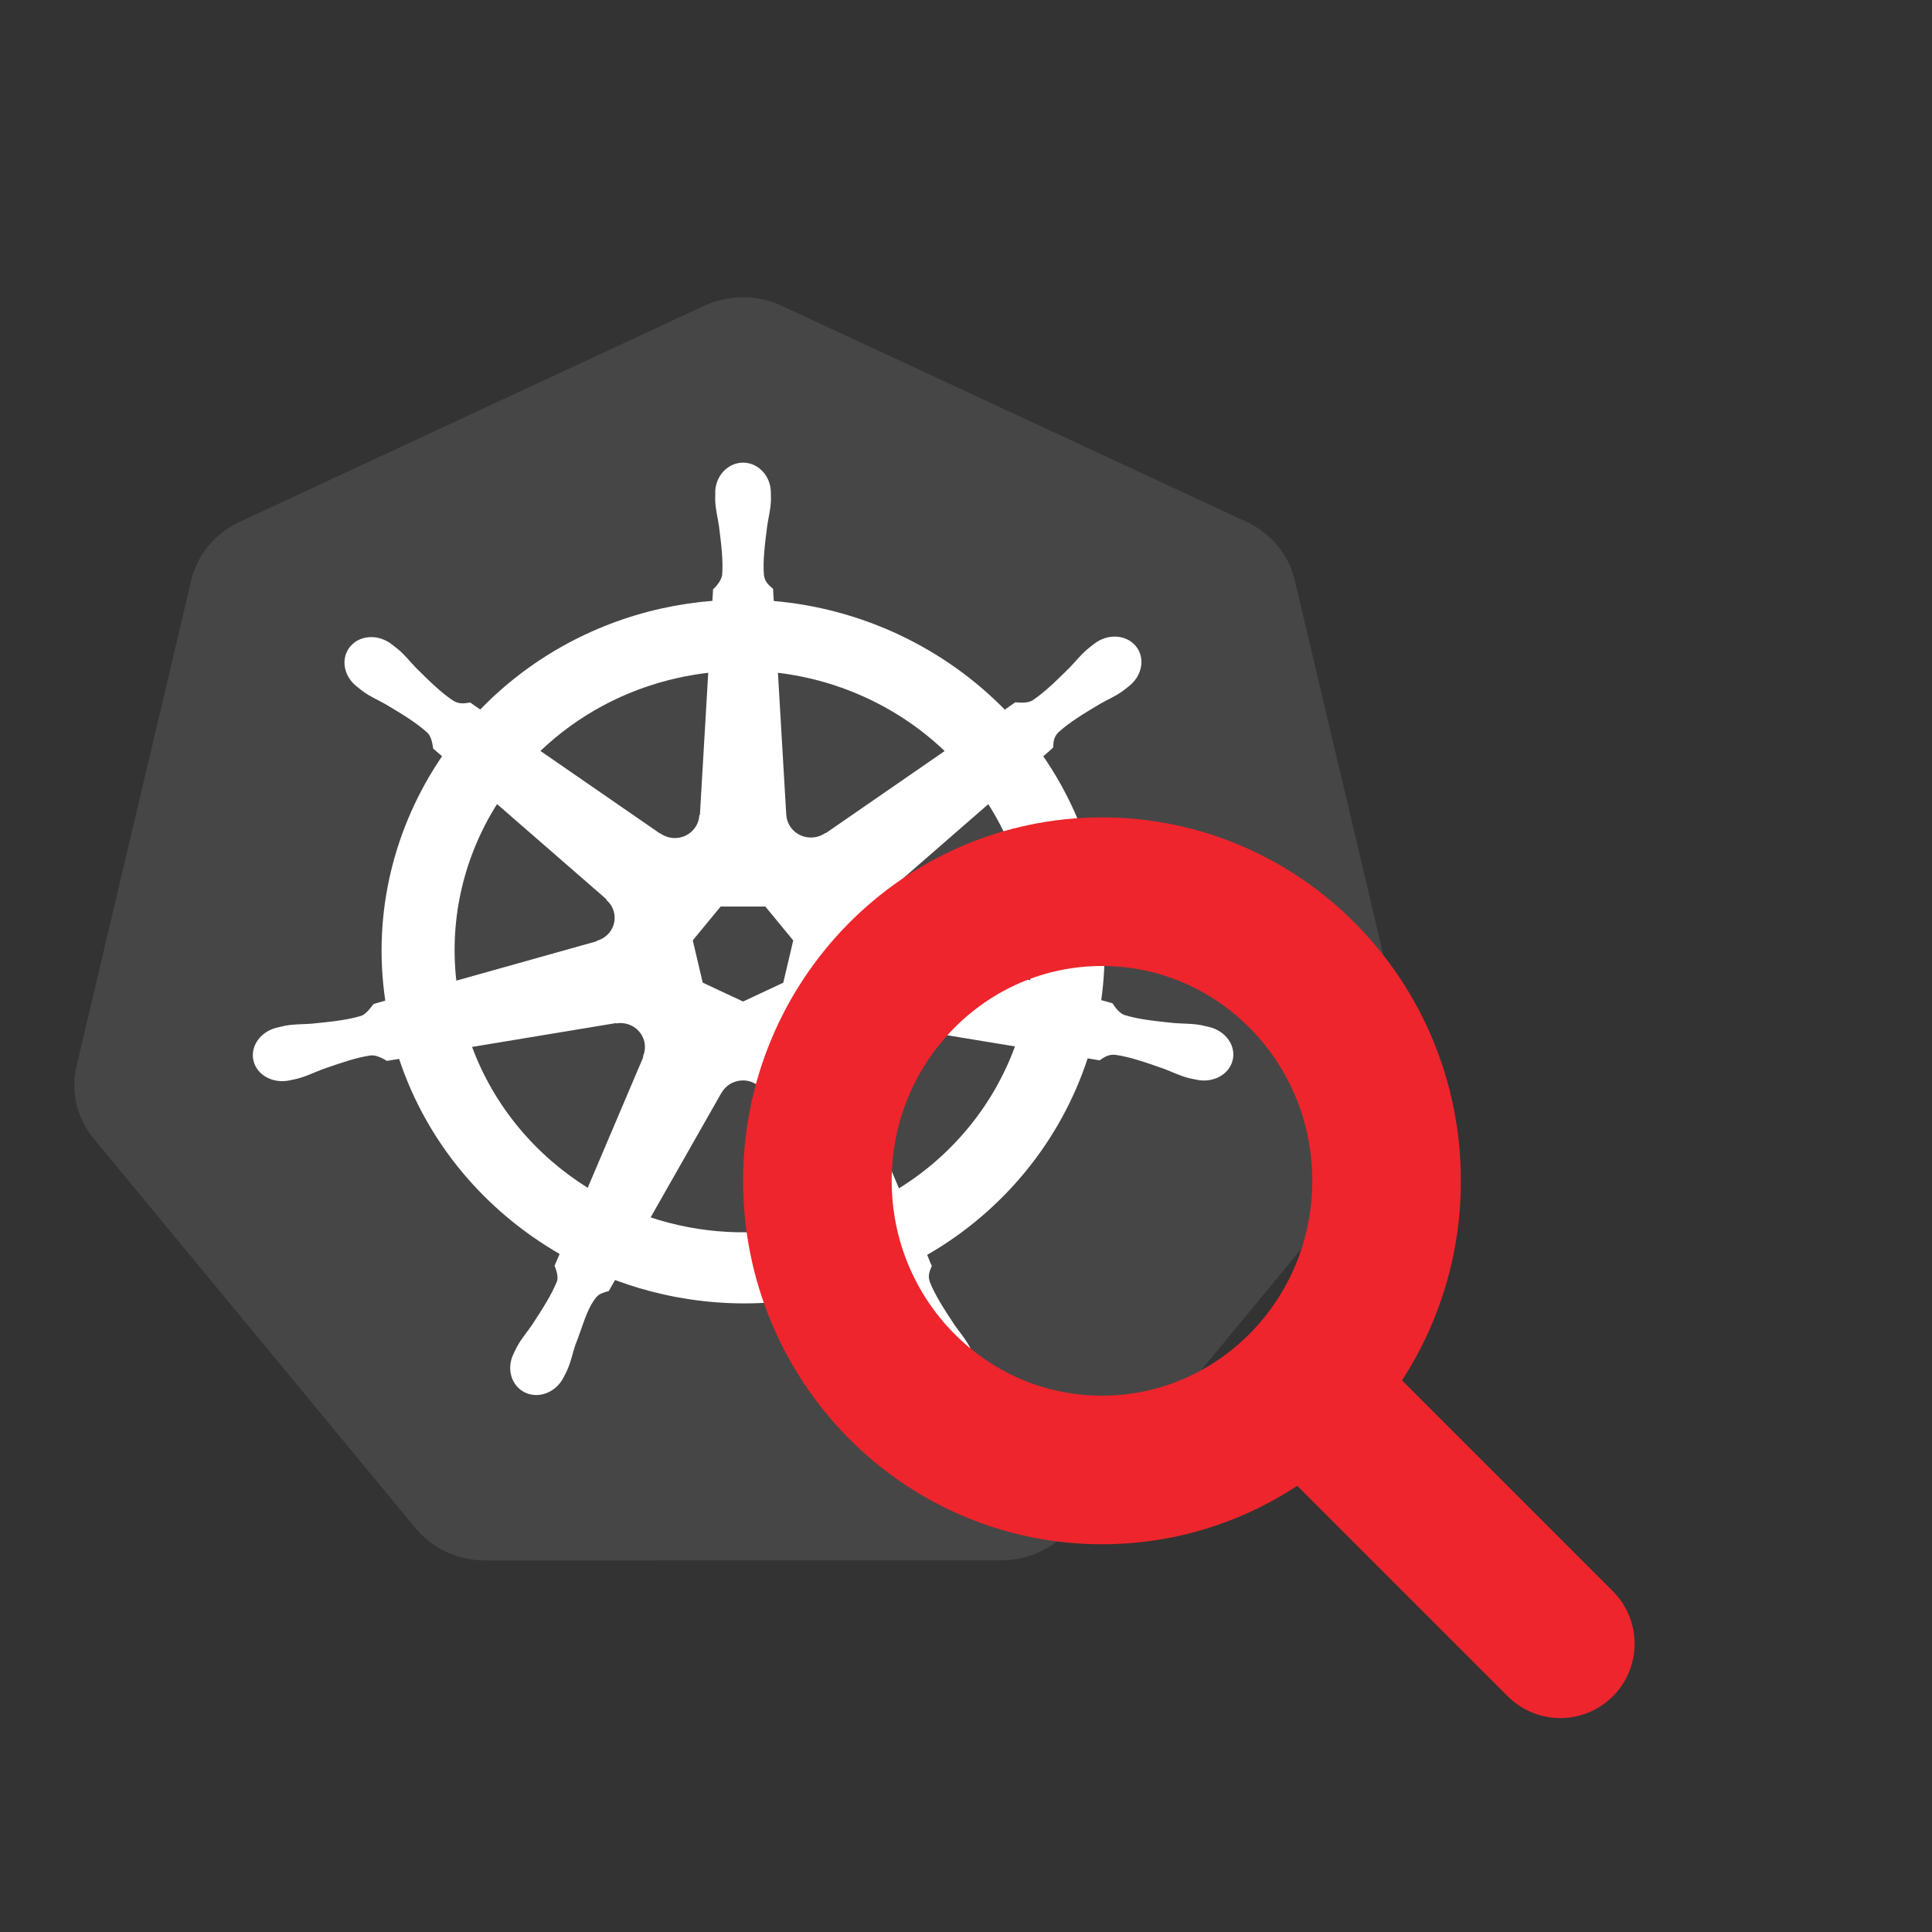
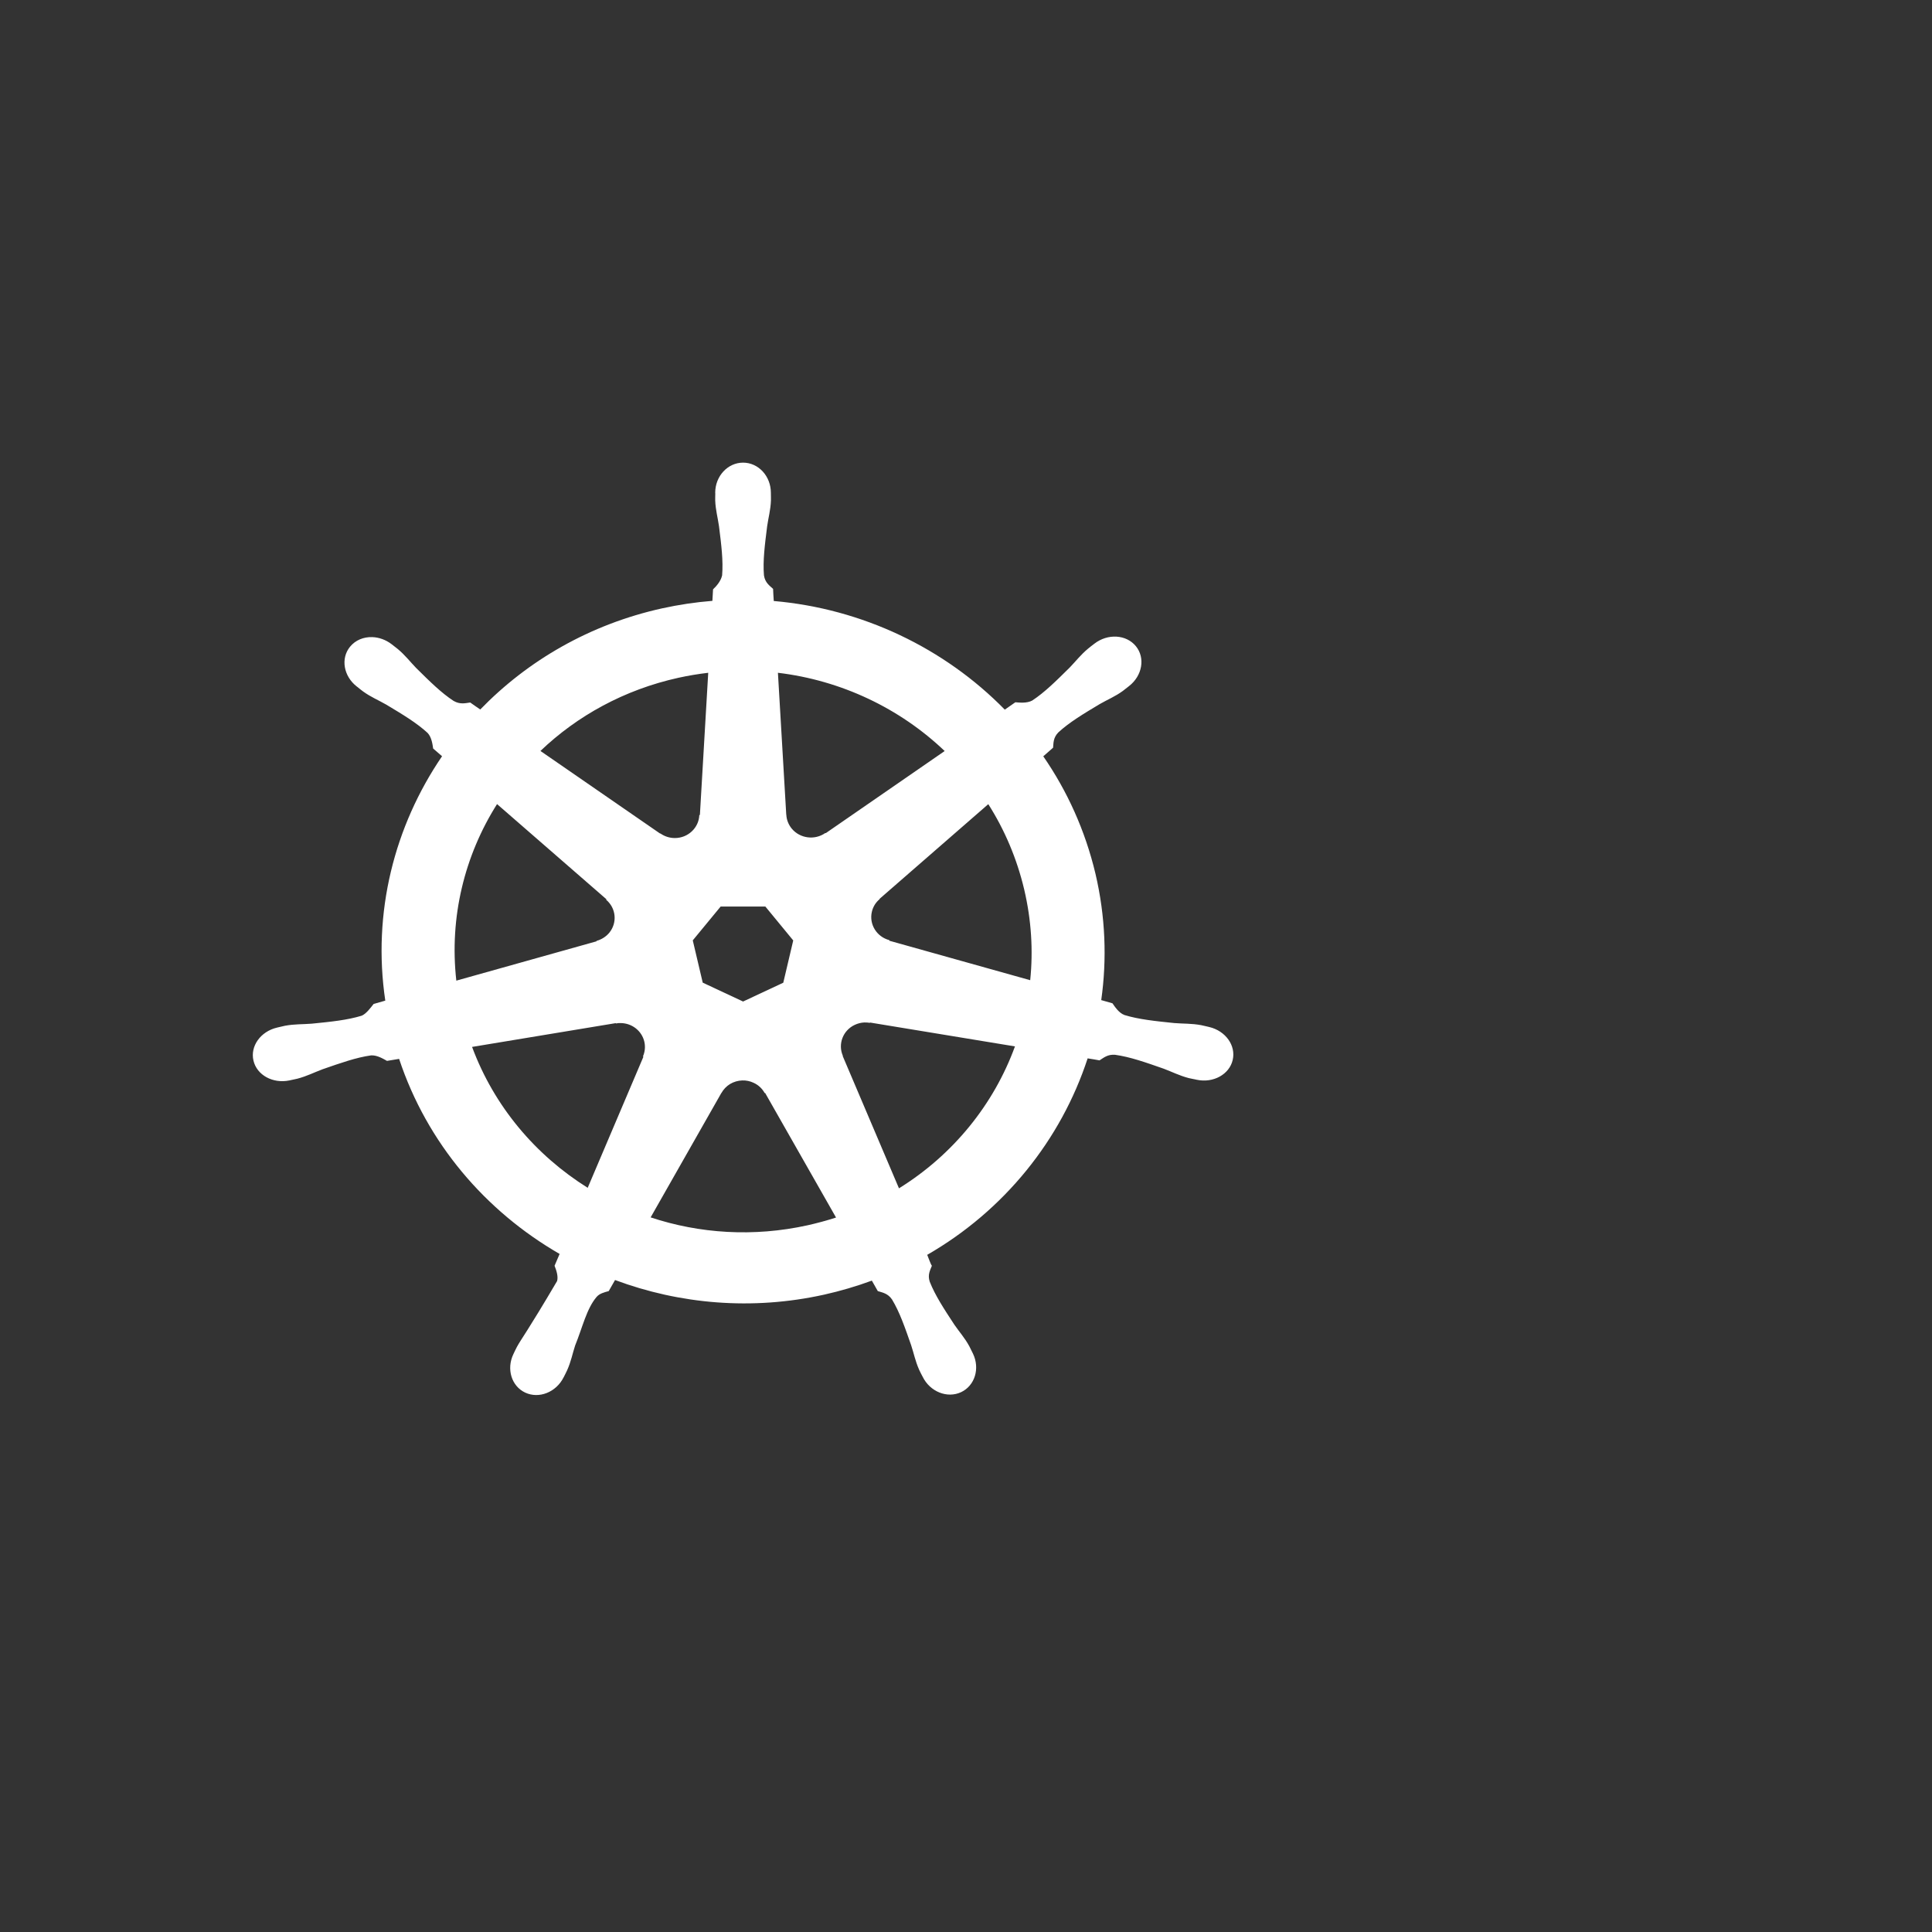
<svg xmlns="http://www.w3.org/2000/svg" width="26" height="26" viewBox="0 0 26 26" fill="none">
  <rect x="0" y="0" width="26" height="26" fill="#333333" stroke="none" />
  <g clip-path="url(#clip0_1541_2797)">
-     <path d="M9.938 4.002C9.778 4.009 9.623 4.048 9.479 4.114L3.221 7.025C3.059 7.1 2.917 7.21 2.805 7.345C2.693 7.481 2.614 7.639 2.574 7.808L1.03 14.346C0.994 14.496 0.99 14.652 1.018 14.805C1.046 14.957 1.105 15.102 1.193 15.232C1.214 15.263 1.236 15.294 1.261 15.323L5.592 20.565C5.704 20.701 5.846 20.811 6.008 20.886C6.17 20.961 6.348 21 6.527 21L13.473 20.998C13.653 20.999 13.831 20.96 13.992 20.884C14.154 20.809 14.297 20.7 14.409 20.565L18.739 15.322C18.851 15.186 18.93 15.028 18.97 14.859C19.01 14.689 19.01 14.514 18.97 14.344L17.424 7.807C17.384 7.638 17.305 7.479 17.193 7.344C17.081 7.208 16.938 7.099 16.776 7.023L10.518 4.114C10.337 4.03 10.138 3.992 9.938 4.002Z" fill="#464646" />
-     <path d="M10 6.226C9.793 6.226 9.625 6.408 9.625 6.631C9.625 6.635 9.626 6.638 9.626 6.641C9.626 6.672 9.624 6.708 9.625 6.735C9.63 6.864 9.659 6.963 9.676 7.082C9.708 7.336 9.734 7.547 9.718 7.743C9.702 7.817 9.646 7.884 9.596 7.931L9.587 8.086C9.36 8.104 9.133 8.138 8.91 8.187C7.938 8.402 7.101 8.89 6.463 9.548C6.418 9.517 6.372 9.486 6.328 9.454C6.261 9.463 6.193 9.483 6.105 9.433C5.938 9.324 5.785 9.172 5.6 8.989C5.516 8.902 5.454 8.819 5.354 8.735C5.331 8.716 5.296 8.69 5.271 8.67C5.192 8.609 5.099 8.577 5.01 8.574C4.894 8.57 4.784 8.614 4.711 8.703C4.582 8.86 4.623 9.101 4.803 9.24C4.805 9.242 4.807 9.243 4.809 9.244C4.833 9.264 4.864 9.289 4.886 9.305C4.993 9.382 5.091 9.421 5.197 9.482C5.421 9.616 5.607 9.728 5.754 9.863C5.811 9.922 5.822 10.027 5.829 10.073L5.949 10.177C5.307 11.119 5.009 12.281 5.185 13.466L5.028 13.511C4.987 13.563 4.928 13.644 4.867 13.669C4.674 13.728 4.458 13.75 4.196 13.776C4.073 13.786 3.967 13.78 3.836 13.804C3.808 13.81 3.768 13.82 3.736 13.827L3.733 13.828C3.731 13.828 3.729 13.829 3.728 13.829C3.507 13.881 3.365 14.079 3.411 14.273C3.456 14.468 3.672 14.586 3.894 14.54C3.896 14.539 3.898 14.539 3.9 14.539C3.902 14.538 3.904 14.537 3.907 14.537C3.938 14.53 3.977 14.523 4.004 14.516C4.132 14.482 4.225 14.433 4.34 14.39C4.588 14.304 4.793 14.231 4.993 14.203C5.076 14.197 5.164 14.253 5.208 14.277L5.371 14.25C5.747 15.384 6.534 16.3 7.531 16.875L7.463 17.034C7.488 17.096 7.515 17.179 7.497 17.24C7.424 17.424 7.299 17.617 7.158 17.833C7.089 17.933 7.019 18.011 6.957 18.125C6.942 18.152 6.923 18.194 6.909 18.223C6.813 18.423 6.883 18.654 7.068 18.741C7.254 18.828 7.485 18.736 7.585 18.535C7.585 18.535 7.586 18.535 7.586 18.534C7.586 18.534 7.586 18.534 7.586 18.534C7.6 18.505 7.62 18.468 7.632 18.441C7.685 18.323 7.703 18.221 7.74 18.107C7.839 17.864 7.894 17.61 8.03 17.452C8.068 17.408 8.129 17.392 8.192 17.375L8.277 17.226C9.146 17.55 10.119 17.638 11.09 17.423C11.309 17.374 11.524 17.311 11.733 17.234C11.757 17.275 11.801 17.355 11.813 17.375C11.877 17.395 11.947 17.405 12.004 17.487C12.107 17.657 12.176 17.858 12.261 18.101C12.299 18.215 12.317 18.316 12.37 18.435C12.382 18.462 12.402 18.5 12.417 18.528C12.516 18.73 12.748 18.822 12.934 18.735C13.119 18.648 13.19 18.417 13.094 18.217C13.079 18.188 13.06 18.146 13.045 18.118C12.983 18.004 12.913 17.928 12.844 17.828C12.702 17.612 12.585 17.433 12.512 17.249C12.481 17.154 12.517 17.096 12.541 17.034C12.526 17.018 12.496 16.929 12.478 16.887C13.514 16.291 14.278 15.341 14.637 14.243C14.686 14.25 14.77 14.265 14.797 14.27C14.854 14.234 14.906 14.187 15.007 14.195C15.207 14.223 15.412 14.295 15.66 14.382C15.775 14.425 15.868 14.474 15.996 14.508C16.023 14.515 16.062 14.521 16.093 14.528C16.096 14.529 16.098 14.53 16.1 14.53C16.102 14.531 16.104 14.531 16.106 14.531C16.328 14.578 16.544 14.459 16.589 14.265C16.635 14.07 16.493 13.873 16.273 13.821C16.24 13.814 16.195 13.802 16.164 13.796C16.033 13.772 15.927 13.778 15.804 13.768C15.543 13.741 15.326 13.719 15.133 13.66C15.054 13.631 14.998 13.54 14.971 13.502L14.82 13.459C14.898 12.907 14.877 12.332 14.742 11.757C14.604 11.177 14.363 10.646 14.04 10.178C14.078 10.144 14.152 10.081 14.172 10.062C14.178 9.997 14.173 9.928 14.243 9.856C14.39 9.721 14.576 9.609 14.8 9.475C14.906 9.414 15.005 9.375 15.111 9.298C15.135 9.28 15.168 9.253 15.194 9.233C15.373 9.094 15.415 8.853 15.286 8.696C15.157 8.538 14.907 8.523 14.727 8.663C14.701 8.683 14.667 8.708 14.644 8.728C14.543 8.812 14.481 8.895 14.397 8.982C14.212 9.165 14.059 9.317 13.892 9.427C13.819 9.468 13.713 9.454 13.664 9.451L13.522 9.55C12.71 8.721 11.604 8.191 10.413 8.088C10.409 8.039 10.405 7.952 10.404 7.925C10.355 7.88 10.296 7.841 10.281 7.743C10.265 7.547 10.292 7.336 10.324 7.082C10.341 6.963 10.37 6.864 10.375 6.735C10.376 6.706 10.374 6.663 10.374 6.631C10.374 6.408 10.207 6.226 10 6.226ZM9.531 9.054L9.419 10.966L9.411 10.97C9.404 11.141 9.259 11.278 9.082 11.278C9.009 11.278 8.942 11.255 8.887 11.216L8.884 11.218L7.273 10.106C7.768 9.633 8.401 9.282 9.131 9.121C9.263 9.092 9.396 9.07 9.531 9.054ZM10.469 9.054C11.322 9.156 12.11 9.532 12.713 10.107L11.113 11.212L11.107 11.21C10.965 11.31 10.765 11.285 10.654 11.15C10.611 11.097 10.585 11.032 10.582 10.964L10.581 10.963L10.469 9.054ZM6.689 10.821L8.16 12.101L8.158 12.109C8.291 12.222 8.31 12.416 8.2 12.552C8.156 12.605 8.096 12.643 8.028 12.662L8.027 12.668L6.141 13.197C6.045 12.343 6.252 11.513 6.689 10.821ZM13.3 10.822C13.519 11.166 13.684 11.552 13.783 11.969C13.88 12.382 13.905 12.793 13.864 13.191L11.969 12.66L11.968 12.652C11.798 12.607 11.694 12.439 11.733 12.271C11.748 12.204 11.785 12.144 11.838 12.1L11.837 12.096L13.3 10.822ZM9.698 12.2H10.3L10.675 12.656L10.541 13.225L10 13.478L9.457 13.224L9.323 12.655L9.698 12.2ZM11.63 13.76C11.655 13.759 11.681 13.761 11.706 13.765L11.709 13.761L13.659 14.082C13.374 14.863 12.828 15.539 12.098 15.992L11.341 14.212L11.343 14.209C11.274 14.051 11.343 13.867 11.503 13.792C11.544 13.773 11.587 13.762 11.63 13.76ZM8.354 13.768C8.503 13.77 8.636 13.87 8.671 14.018C8.687 14.087 8.679 14.155 8.653 14.216L8.658 14.223L7.909 15.985C7.209 15.547 6.651 14.892 6.353 14.089L8.286 13.769L8.289 13.773C8.311 13.769 8.333 13.767 8.354 13.768ZM9.988 14.54C10.041 14.538 10.094 14.549 10.142 14.572C10.208 14.602 10.258 14.651 10.29 14.709H10.297L11.251 16.385C11.125 16.426 10.998 16.46 10.87 16.489C10.141 16.65 9.414 16.601 8.756 16.383L9.707 14.71H9.708C9.736 14.66 9.776 14.618 9.825 14.588C9.874 14.559 9.93 14.542 9.988 14.54Z" fill="white" />
+     <path d="M10 6.226C9.793 6.226 9.625 6.408 9.625 6.631C9.625 6.635 9.626 6.638 9.626 6.641C9.626 6.672 9.624 6.708 9.625 6.735C9.63 6.864 9.659 6.963 9.676 7.082C9.708 7.336 9.734 7.547 9.718 7.743C9.702 7.817 9.646 7.884 9.596 7.931L9.587 8.086C9.36 8.104 9.133 8.138 8.91 8.187C7.938 8.402 7.101 8.89 6.463 9.548C6.418 9.517 6.372 9.486 6.328 9.454C6.261 9.463 6.193 9.483 6.105 9.433C5.938 9.324 5.785 9.172 5.6 8.989C5.516 8.902 5.454 8.819 5.354 8.735C5.331 8.716 5.296 8.69 5.271 8.67C5.192 8.609 5.099 8.577 5.01 8.574C4.894 8.57 4.784 8.614 4.711 8.703C4.582 8.86 4.623 9.101 4.803 9.24C4.805 9.242 4.807 9.243 4.809 9.244C4.833 9.264 4.864 9.289 4.886 9.305C4.993 9.382 5.091 9.421 5.197 9.482C5.421 9.616 5.607 9.728 5.754 9.863C5.811 9.922 5.822 10.027 5.829 10.073L5.949 10.177C5.307 11.119 5.009 12.281 5.185 13.466L5.028 13.511C4.987 13.563 4.928 13.644 4.867 13.669C4.674 13.728 4.458 13.75 4.196 13.776C4.073 13.786 3.967 13.78 3.836 13.804C3.808 13.81 3.768 13.82 3.736 13.827L3.733 13.828C3.731 13.828 3.729 13.829 3.728 13.829C3.507 13.881 3.365 14.079 3.411 14.273C3.456 14.468 3.672 14.586 3.894 14.54C3.896 14.539 3.898 14.539 3.9 14.539C3.902 14.538 3.904 14.537 3.907 14.537C3.938 14.53 3.977 14.523 4.004 14.516C4.132 14.482 4.225 14.433 4.34 14.39C4.588 14.304 4.793 14.231 4.993 14.203C5.076 14.197 5.164 14.253 5.208 14.277L5.371 14.25C5.747 15.384 6.534 16.3 7.531 16.875L7.463 17.034C7.488 17.096 7.515 17.179 7.497 17.24C7.089 17.933 7.019 18.011 6.957 18.125C6.942 18.152 6.923 18.194 6.909 18.223C6.813 18.423 6.883 18.654 7.068 18.741C7.254 18.828 7.485 18.736 7.585 18.535C7.585 18.535 7.586 18.535 7.586 18.534C7.586 18.534 7.586 18.534 7.586 18.534C7.6 18.505 7.62 18.468 7.632 18.441C7.685 18.323 7.703 18.221 7.74 18.107C7.839 17.864 7.894 17.61 8.03 17.452C8.068 17.408 8.129 17.392 8.192 17.375L8.277 17.226C9.146 17.55 10.119 17.638 11.09 17.423C11.309 17.374 11.524 17.311 11.733 17.234C11.757 17.275 11.801 17.355 11.813 17.375C11.877 17.395 11.947 17.405 12.004 17.487C12.107 17.657 12.176 17.858 12.261 18.101C12.299 18.215 12.317 18.316 12.37 18.435C12.382 18.462 12.402 18.5 12.417 18.528C12.516 18.73 12.748 18.822 12.934 18.735C13.119 18.648 13.19 18.417 13.094 18.217C13.079 18.188 13.06 18.146 13.045 18.118C12.983 18.004 12.913 17.928 12.844 17.828C12.702 17.612 12.585 17.433 12.512 17.249C12.481 17.154 12.517 17.096 12.541 17.034C12.526 17.018 12.496 16.929 12.478 16.887C13.514 16.291 14.278 15.341 14.637 14.243C14.686 14.25 14.77 14.265 14.797 14.27C14.854 14.234 14.906 14.187 15.007 14.195C15.207 14.223 15.412 14.295 15.66 14.382C15.775 14.425 15.868 14.474 15.996 14.508C16.023 14.515 16.062 14.521 16.093 14.528C16.096 14.529 16.098 14.53 16.1 14.53C16.102 14.531 16.104 14.531 16.106 14.531C16.328 14.578 16.544 14.459 16.589 14.265C16.635 14.07 16.493 13.873 16.273 13.821C16.24 13.814 16.195 13.802 16.164 13.796C16.033 13.772 15.927 13.778 15.804 13.768C15.543 13.741 15.326 13.719 15.133 13.66C15.054 13.631 14.998 13.54 14.971 13.502L14.82 13.459C14.898 12.907 14.877 12.332 14.742 11.757C14.604 11.177 14.363 10.646 14.04 10.178C14.078 10.144 14.152 10.081 14.172 10.062C14.178 9.997 14.173 9.928 14.243 9.856C14.39 9.721 14.576 9.609 14.8 9.475C14.906 9.414 15.005 9.375 15.111 9.298C15.135 9.28 15.168 9.253 15.194 9.233C15.373 9.094 15.415 8.853 15.286 8.696C15.157 8.538 14.907 8.523 14.727 8.663C14.701 8.683 14.667 8.708 14.644 8.728C14.543 8.812 14.481 8.895 14.397 8.982C14.212 9.165 14.059 9.317 13.892 9.427C13.819 9.468 13.713 9.454 13.664 9.451L13.522 9.55C12.71 8.721 11.604 8.191 10.413 8.088C10.409 8.039 10.405 7.952 10.404 7.925C10.355 7.88 10.296 7.841 10.281 7.743C10.265 7.547 10.292 7.336 10.324 7.082C10.341 6.963 10.37 6.864 10.375 6.735C10.376 6.706 10.374 6.663 10.374 6.631C10.374 6.408 10.207 6.226 10 6.226ZM9.531 9.054L9.419 10.966L9.411 10.97C9.404 11.141 9.259 11.278 9.082 11.278C9.009 11.278 8.942 11.255 8.887 11.216L8.884 11.218L7.273 10.106C7.768 9.633 8.401 9.282 9.131 9.121C9.263 9.092 9.396 9.07 9.531 9.054ZM10.469 9.054C11.322 9.156 12.11 9.532 12.713 10.107L11.113 11.212L11.107 11.21C10.965 11.31 10.765 11.285 10.654 11.15C10.611 11.097 10.585 11.032 10.582 10.964L10.581 10.963L10.469 9.054ZM6.689 10.821L8.16 12.101L8.158 12.109C8.291 12.222 8.31 12.416 8.2 12.552C8.156 12.605 8.096 12.643 8.028 12.662L8.027 12.668L6.141 13.197C6.045 12.343 6.252 11.513 6.689 10.821ZM13.3 10.822C13.519 11.166 13.684 11.552 13.783 11.969C13.88 12.382 13.905 12.793 13.864 13.191L11.969 12.66L11.968 12.652C11.798 12.607 11.694 12.439 11.733 12.271C11.748 12.204 11.785 12.144 11.838 12.1L11.837 12.096L13.3 10.822ZM9.698 12.2H10.3L10.675 12.656L10.541 13.225L10 13.478L9.457 13.224L9.323 12.655L9.698 12.2ZM11.63 13.76C11.655 13.759 11.681 13.761 11.706 13.765L11.709 13.761L13.659 14.082C13.374 14.863 12.828 15.539 12.098 15.992L11.341 14.212L11.343 14.209C11.274 14.051 11.343 13.867 11.503 13.792C11.544 13.773 11.587 13.762 11.63 13.76ZM8.354 13.768C8.503 13.77 8.636 13.87 8.671 14.018C8.687 14.087 8.679 14.155 8.653 14.216L8.658 14.223L7.909 15.985C7.209 15.547 6.651 14.892 6.353 14.089L8.286 13.769L8.289 13.773C8.311 13.769 8.333 13.767 8.354 13.768ZM9.988 14.54C10.041 14.538 10.094 14.549 10.142 14.572C10.208 14.602 10.258 14.651 10.29 14.709H10.297L11.251 16.385C11.125 16.426 10.998 16.46 10.87 16.489C10.141 16.65 9.414 16.601 8.756 16.383L9.707 14.71H9.708C9.736 14.66 9.776 14.618 9.825 14.588C9.874 14.559 9.93 14.542 9.988 14.54Z" fill="white" />
    <mask id="mask0_1541_2797" style="mask-type:luminance" maskUnits="userSpaceOnUse" x="0" y="0" width="26" height="26">
-       <path d="M26 0H0V26H26V0Z" fill="white" />
-     </mask>
+       </mask>
    <g mask="url(#mask0_1541_2797)">
-       <path d="M14.83 19.782C16.945 19.782 18.66 18.04 18.66 15.891C18.66 13.742 16.945 12 14.83 12C12.715 12 11 13.742 11 15.891C11 18.04 12.715 19.782 14.83 19.782Z" stroke="#EE252C" stroke-width="2" stroke-linecap="round" stroke-linejoin="round" />
-       <path d="M20.998 22.121L17.594 18.717" stroke="#EE252C" stroke-width="2" stroke-linecap="round" stroke-linejoin="round" />
-     </g>
+       </g>
  </g>
  <defs>
    <clipPath id="clip0_1541_2797">
      <rect width="26" height="26" fill="white" />
    </clipPath>
  </defs>
</svg>